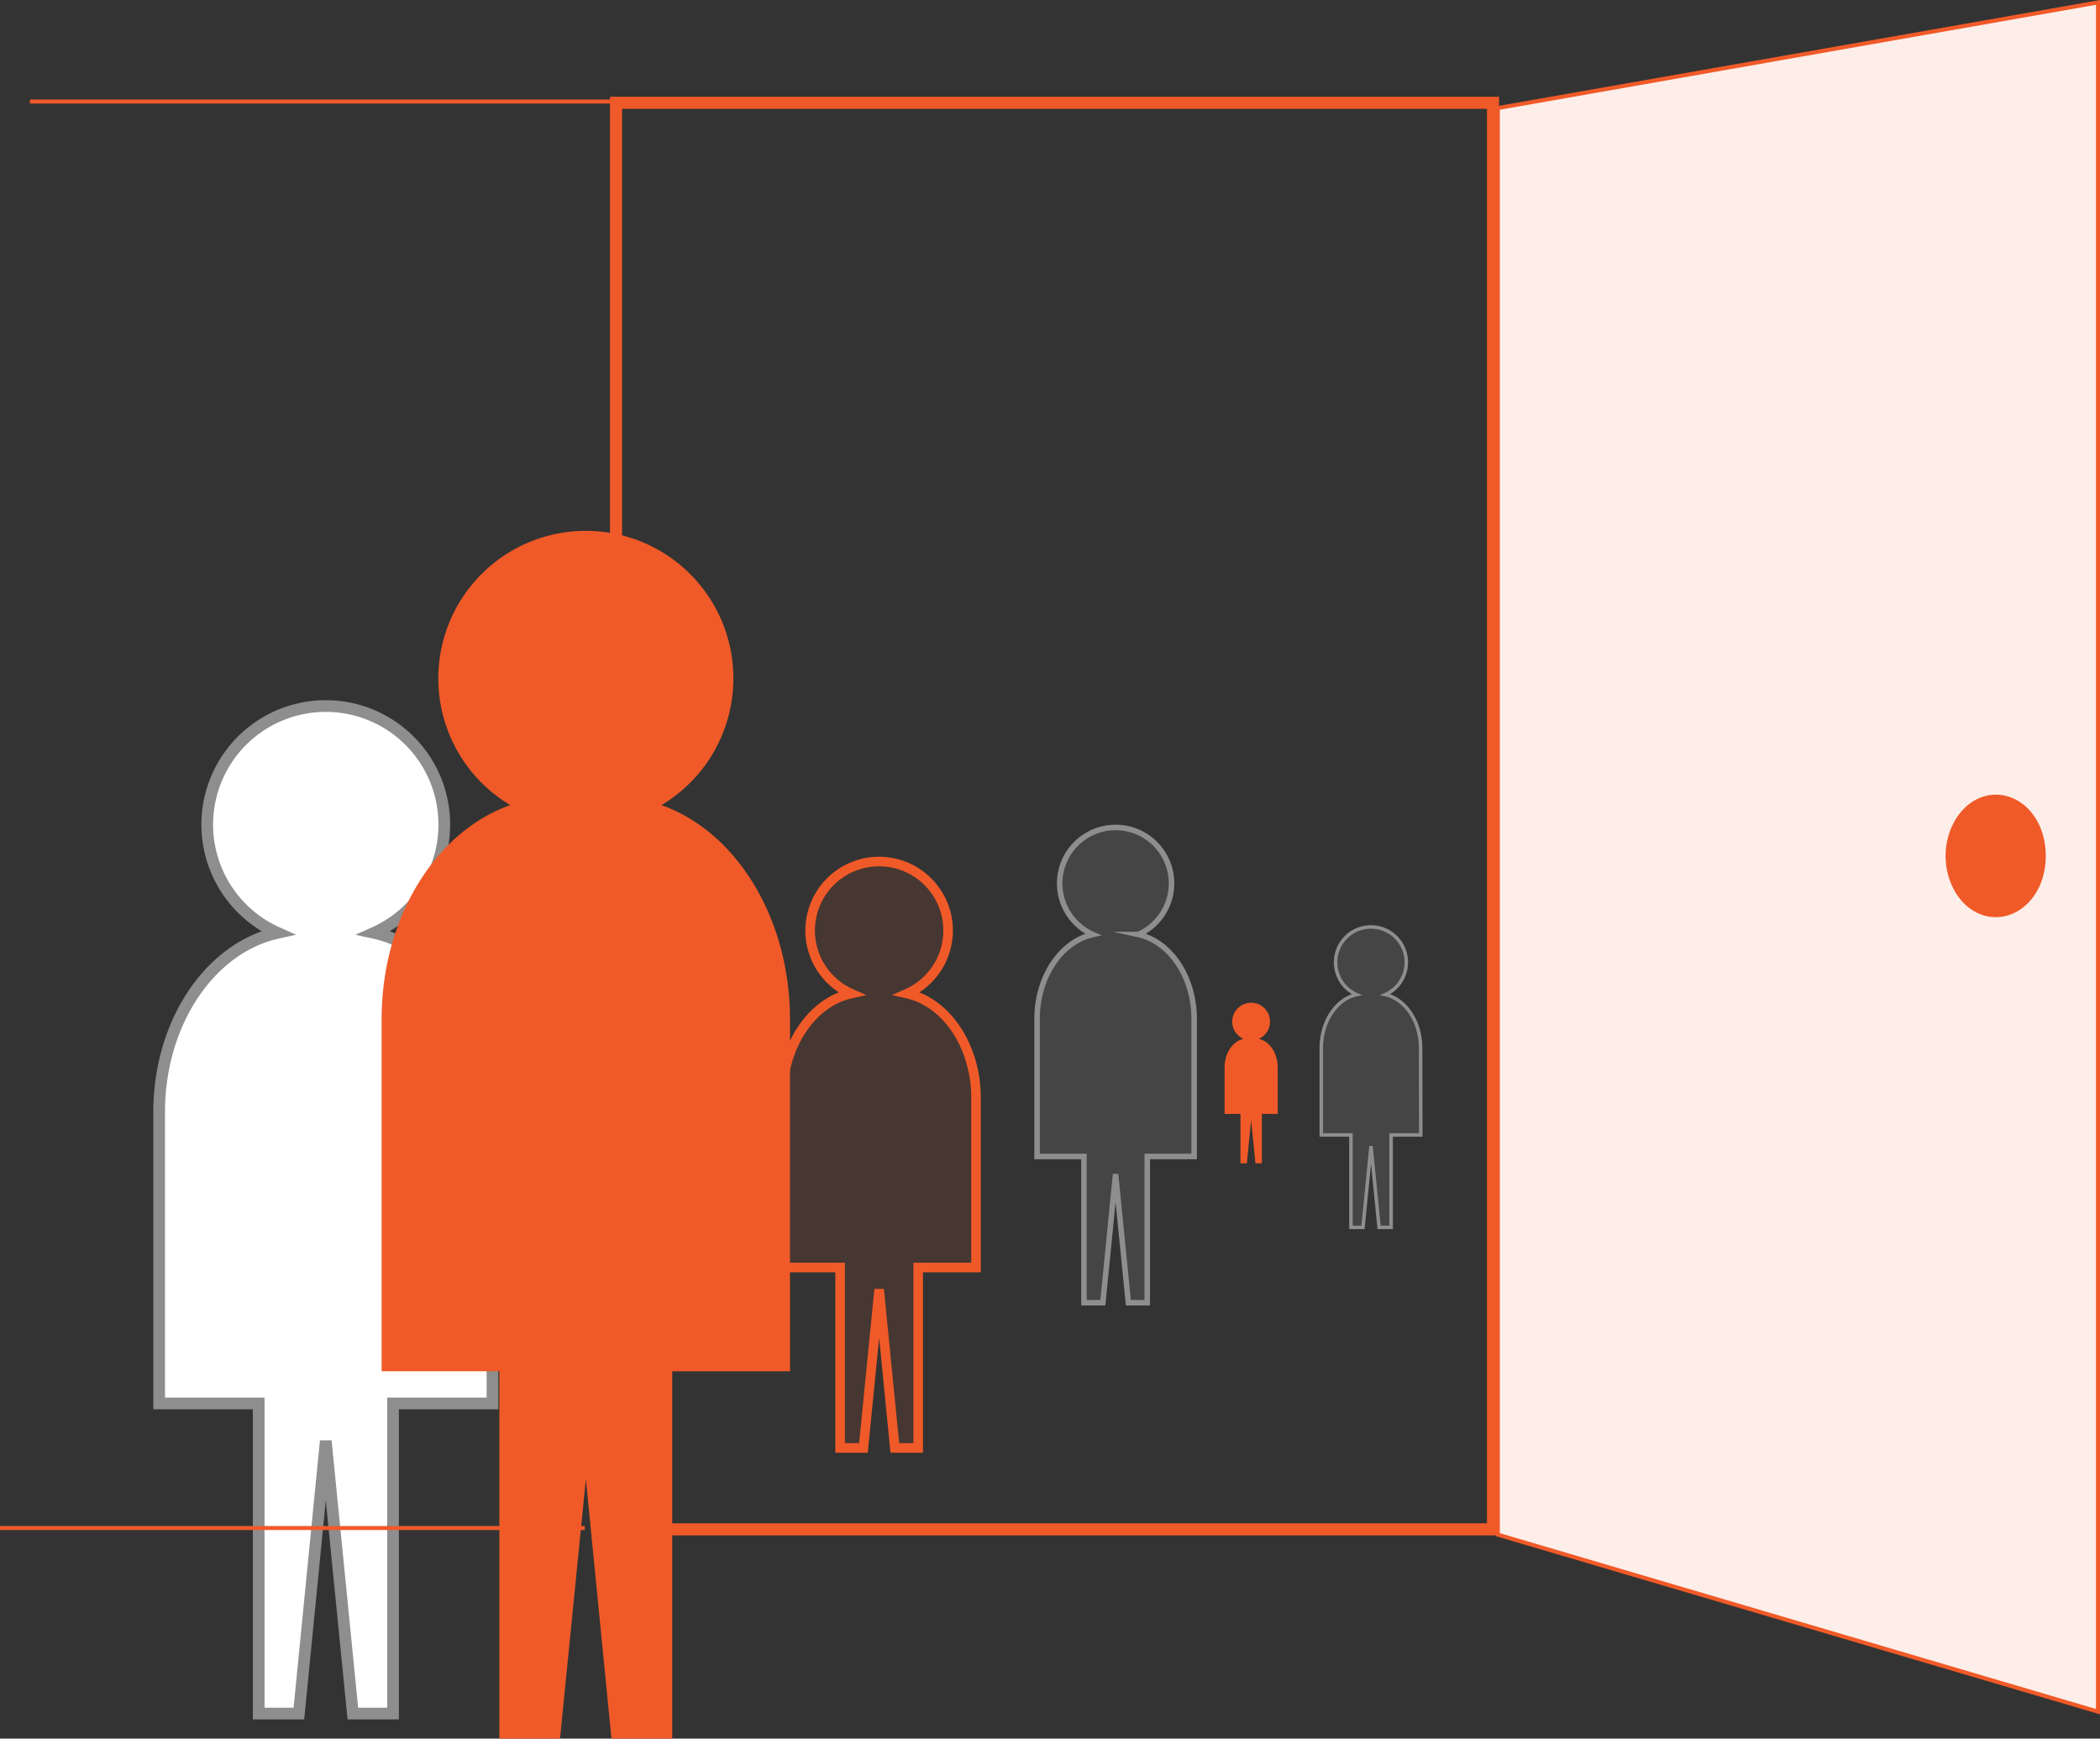
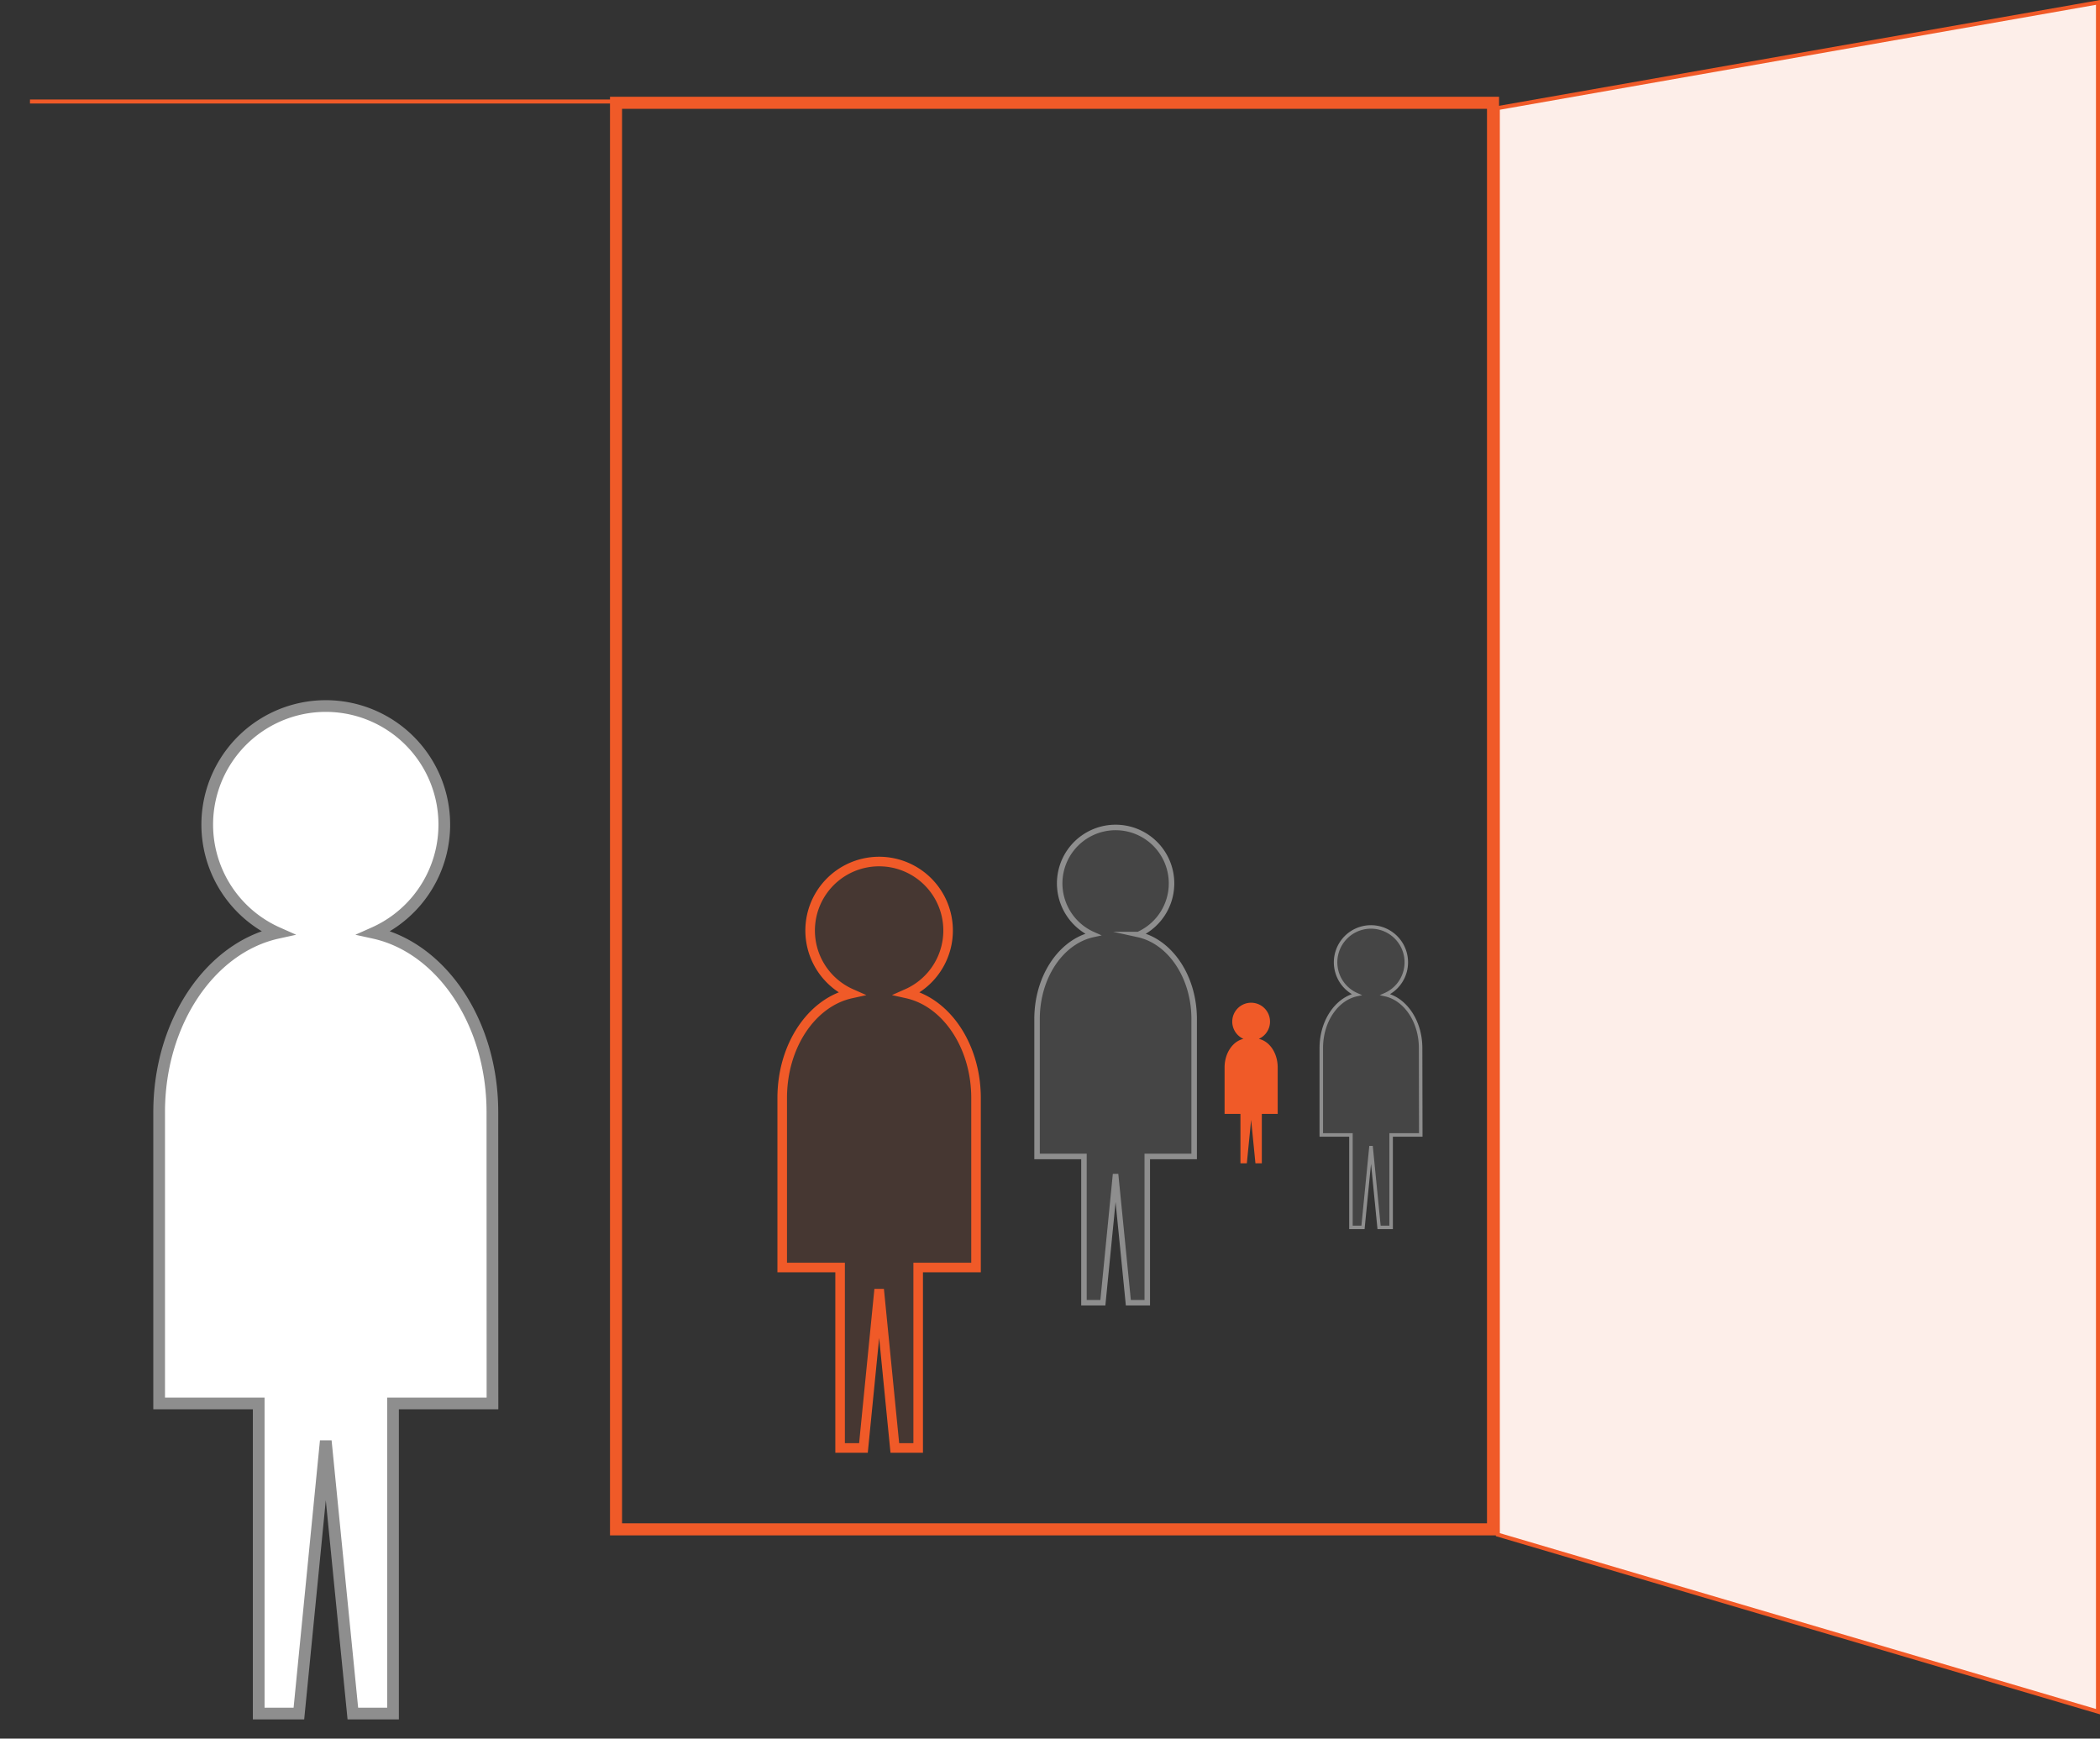
<svg xmlns="http://www.w3.org/2000/svg" viewBox="0 0 522.66 432.67">
  <rect x="0" y="0" width="522.66" height="432.67" fill="#333333" stroke="none" />
  <defs>
    <style>.cls-1,.cls-3{fill:#ededed;}.cls-1,.cls-3,.cls-5{fill-opacity:0.1;}.cls-1,.cls-2,.cls-3{stroke:#8e8e8e;}.cls-1,.cls-2,.cls-3,.cls-5,.cls-6,.cls-7,.cls-8,.cls-9{stroke-miterlimit:10;}.cls-1{stroke-width:1.37px;}.cls-2{fill:#fff;stroke-width:2.91px;}.cls-3{stroke-width:0.87px;}.cls-4,.cls-5,.cls-8,.cls-9{fill:#f05a28;}.cls-5,.cls-6,.cls-7,.cls-8,.cls-9{stroke:#f05a28;}.cls-5{stroke-width:2.38px;}.cls-6{fill:none;stroke-width:3px;}.cls-7{fill:#fdeee9;}.cls-8{stroke-width:3.44px;}</style>
  </defs>
  <title>lodha</title>
  <g id="Layer_2" data-name="Layer 2">
    <g id="Layer_1-2" data-name="Layer 1">
      <path class="cls-1" d="M297.21,253.61c0-10.56-6-19.31-13.9-21.05a13.92,13.92,0,1,0-11.3,0c-7.9,1.74-13.9,10.49-13.9,21.05v34.18h11.67v36.4h4.71l3.16-32,3.18,32h4.71v-36.4h11.67Z" />
      <path class="cls-2" d="M122.55,276.78c0-22.39-12.74-40.95-29.47-44.63a29.5,29.5,0,1,0-24,0c-16.74,3.69-29.47,22.25-29.47,44.63v72.47H64.39v77.18h10l6.69-67.85,6.74,67.85h10V349.25h24.75Z" />
      <path class="cls-3" d="M353.57,260.83c0-6.67-3.8-12.21-8.79-13.31a8.8,8.8,0,1,0-7.14,0c-5,1.1-8.79,6.63-8.79,13.31v21.61h7.38v23h3l2-20.23,2,20.23h3v-23h7.38Z" />
      <path class="cls-4" d="M318,265.65c0-3.57-2-6.53-4.7-7.12a4.7,4.7,0,1,0-3.82,0c-2.67.59-4.7,3.55-4.7,7.12v11.55h3.95v12.3h1.59l1.07-10.82,1.07,10.82h1.59v-12.3H318Z" />
      <path class="cls-5" d="M242.92,273.26c0-13-7.42-23.83-17.15-26a17.17,17.17,0,1,0-13.94,0c-9.75,2.14-17.15,12.94-17.15,26v42.17h14.41v44.91h5.81l3.91-39.48,3.9,39.48h5.81V315.43h14.4Z" />
      <rect class="cls-6" x="153.32" y="25.58" width="218.27" height="355.01" />
      <polygon class="cls-7" points="522.16 425.96 372.79 381.91 372.79 26.89 522.16 0.6 522.16 425.96" />
-       <path class="cls-4" d="M509.16,213c0,10.26-7.5,16.75-14.94,14.94-6-1.46-10-8-10-14.94s4.06-13.48,10-14.94C501.66,196.23,509.16,202.72,509.16,213Z" />
-       <path class="cls-8" d="M194.9,253.69c0-26.52-15.1-48.5-34.9-52.87a35,35,0,1,0-28.38,0c-19.84,4.37-34.92,26.35-34.92,52.87v85.84H126V431h11.82l8-80.37L153.75,431h11.84V339.54H194.9Z" />
      <line class="cls-9" x1="153" y1="25.26" x2="7.46" y2="25.26" />
-       <line class="cls-9" x1="145.54" y1="380.26" y2="380.26" />
    </g>
  </g>
</svg>